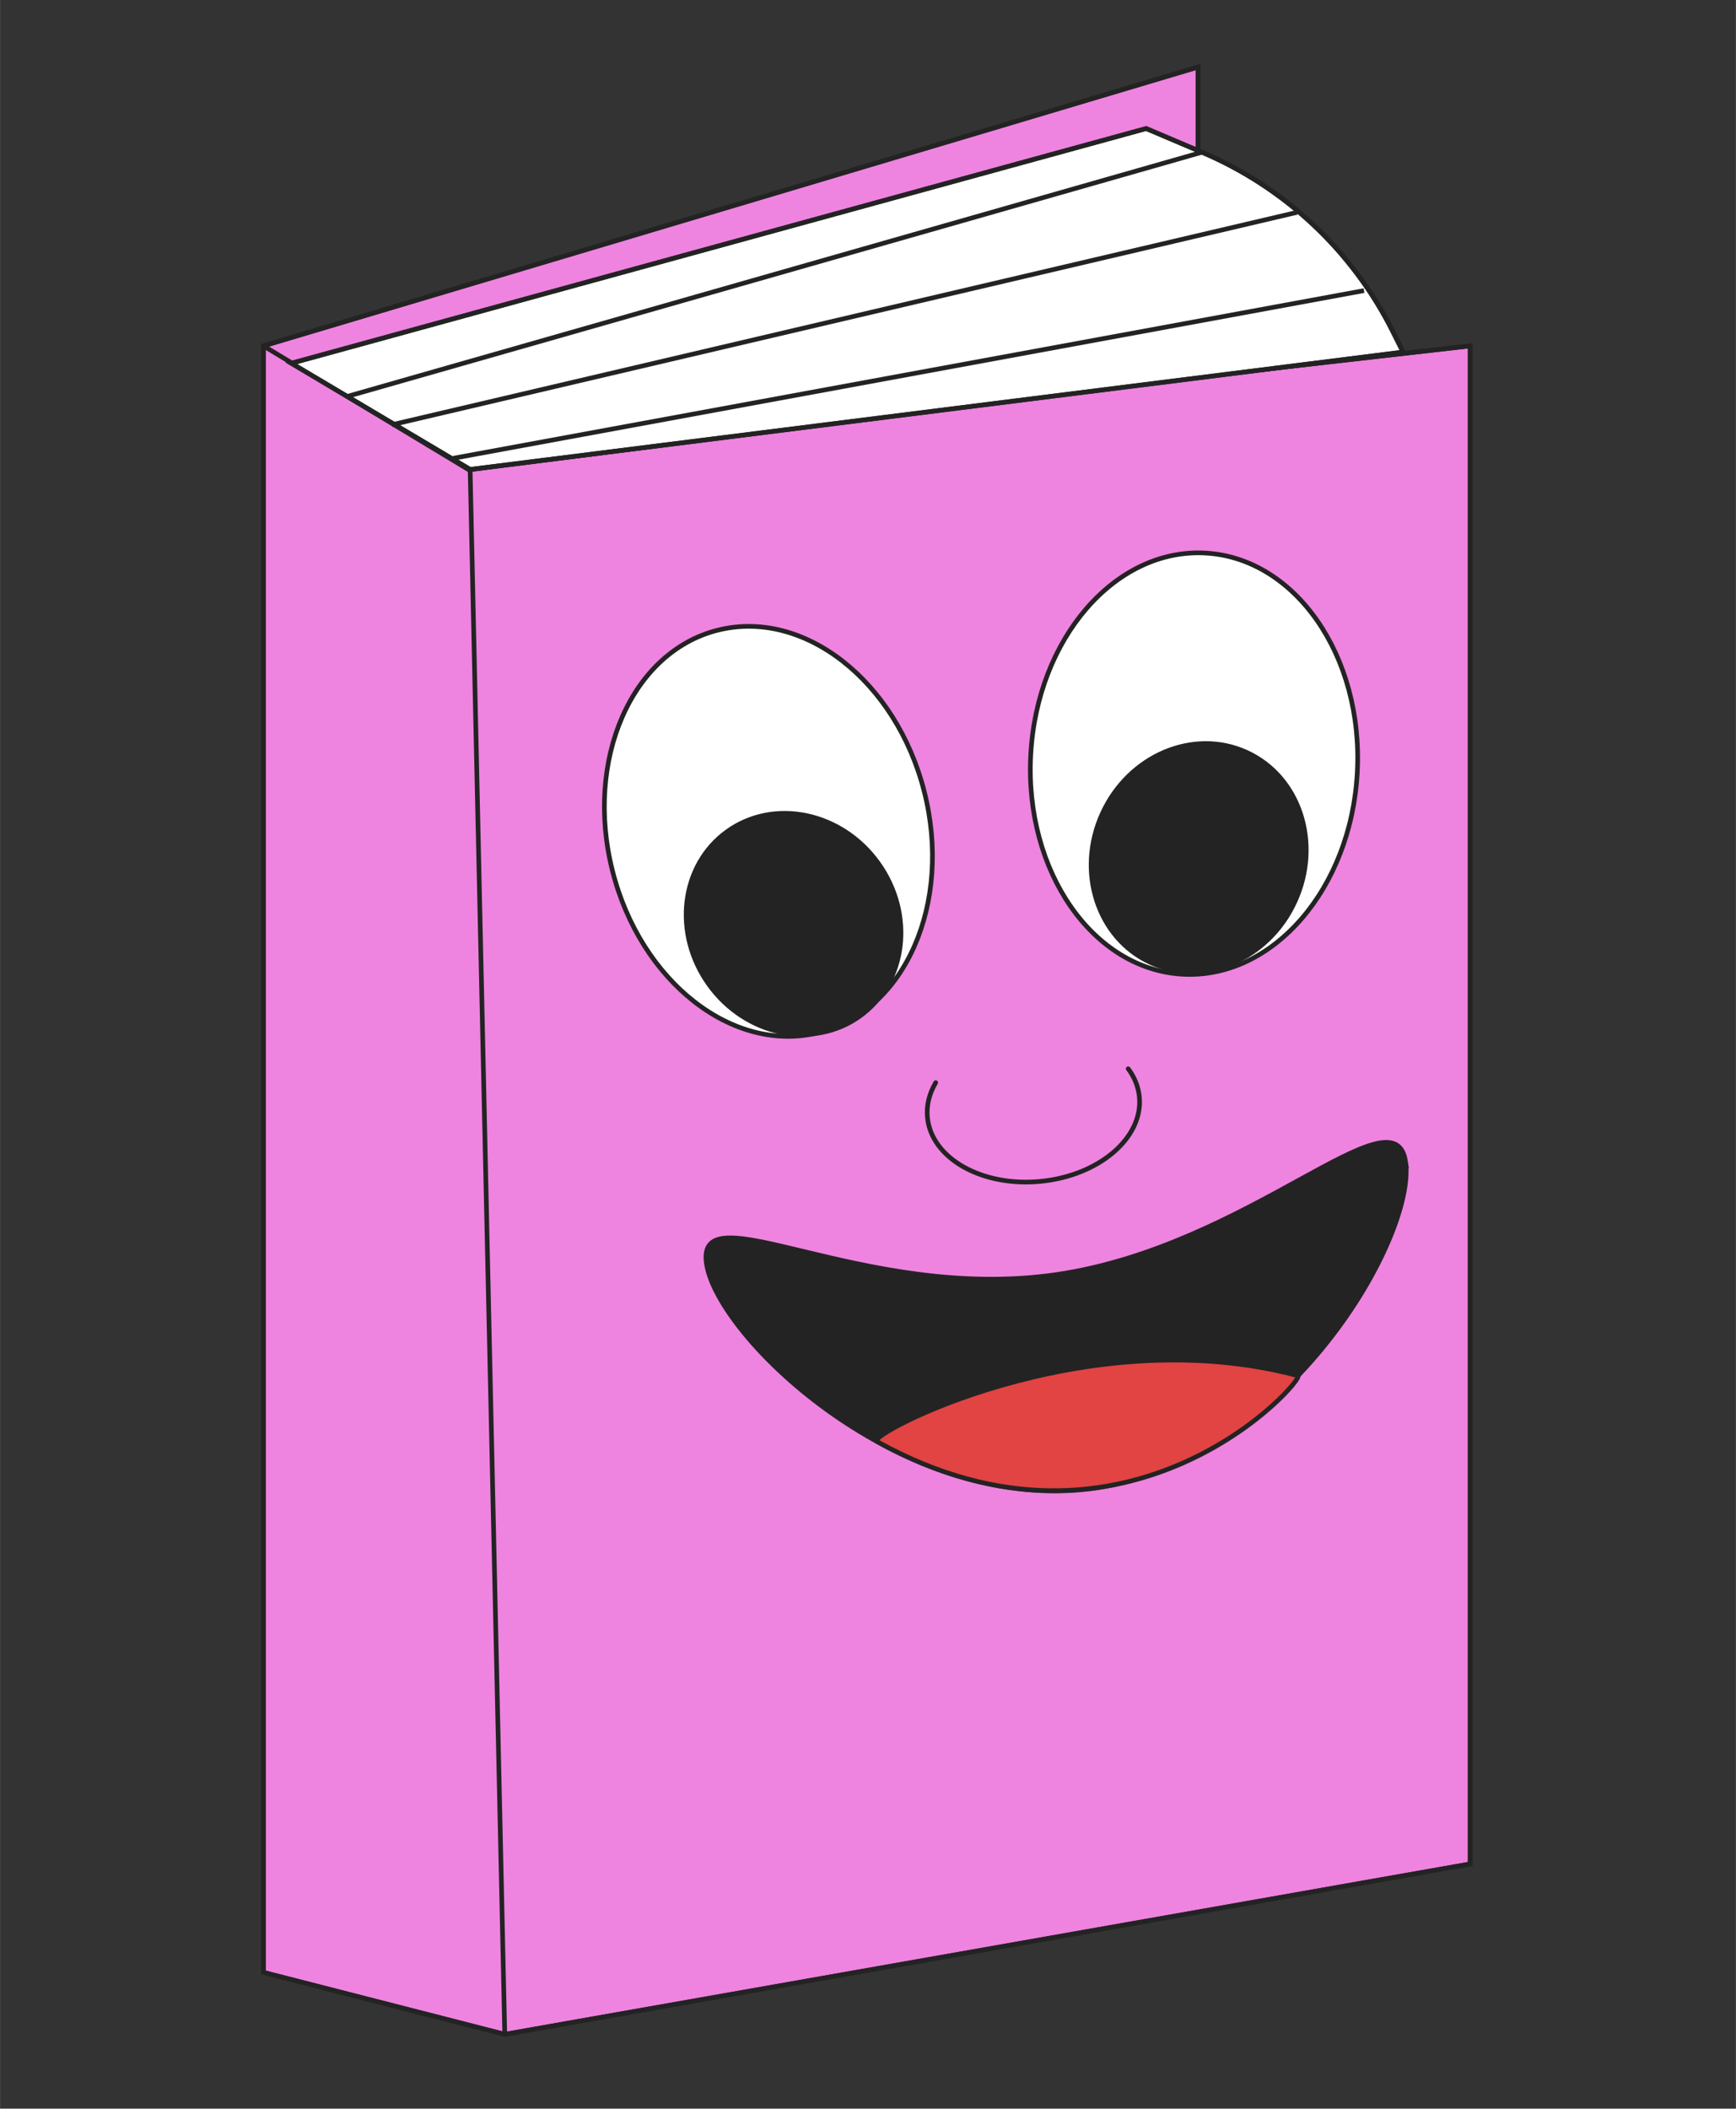
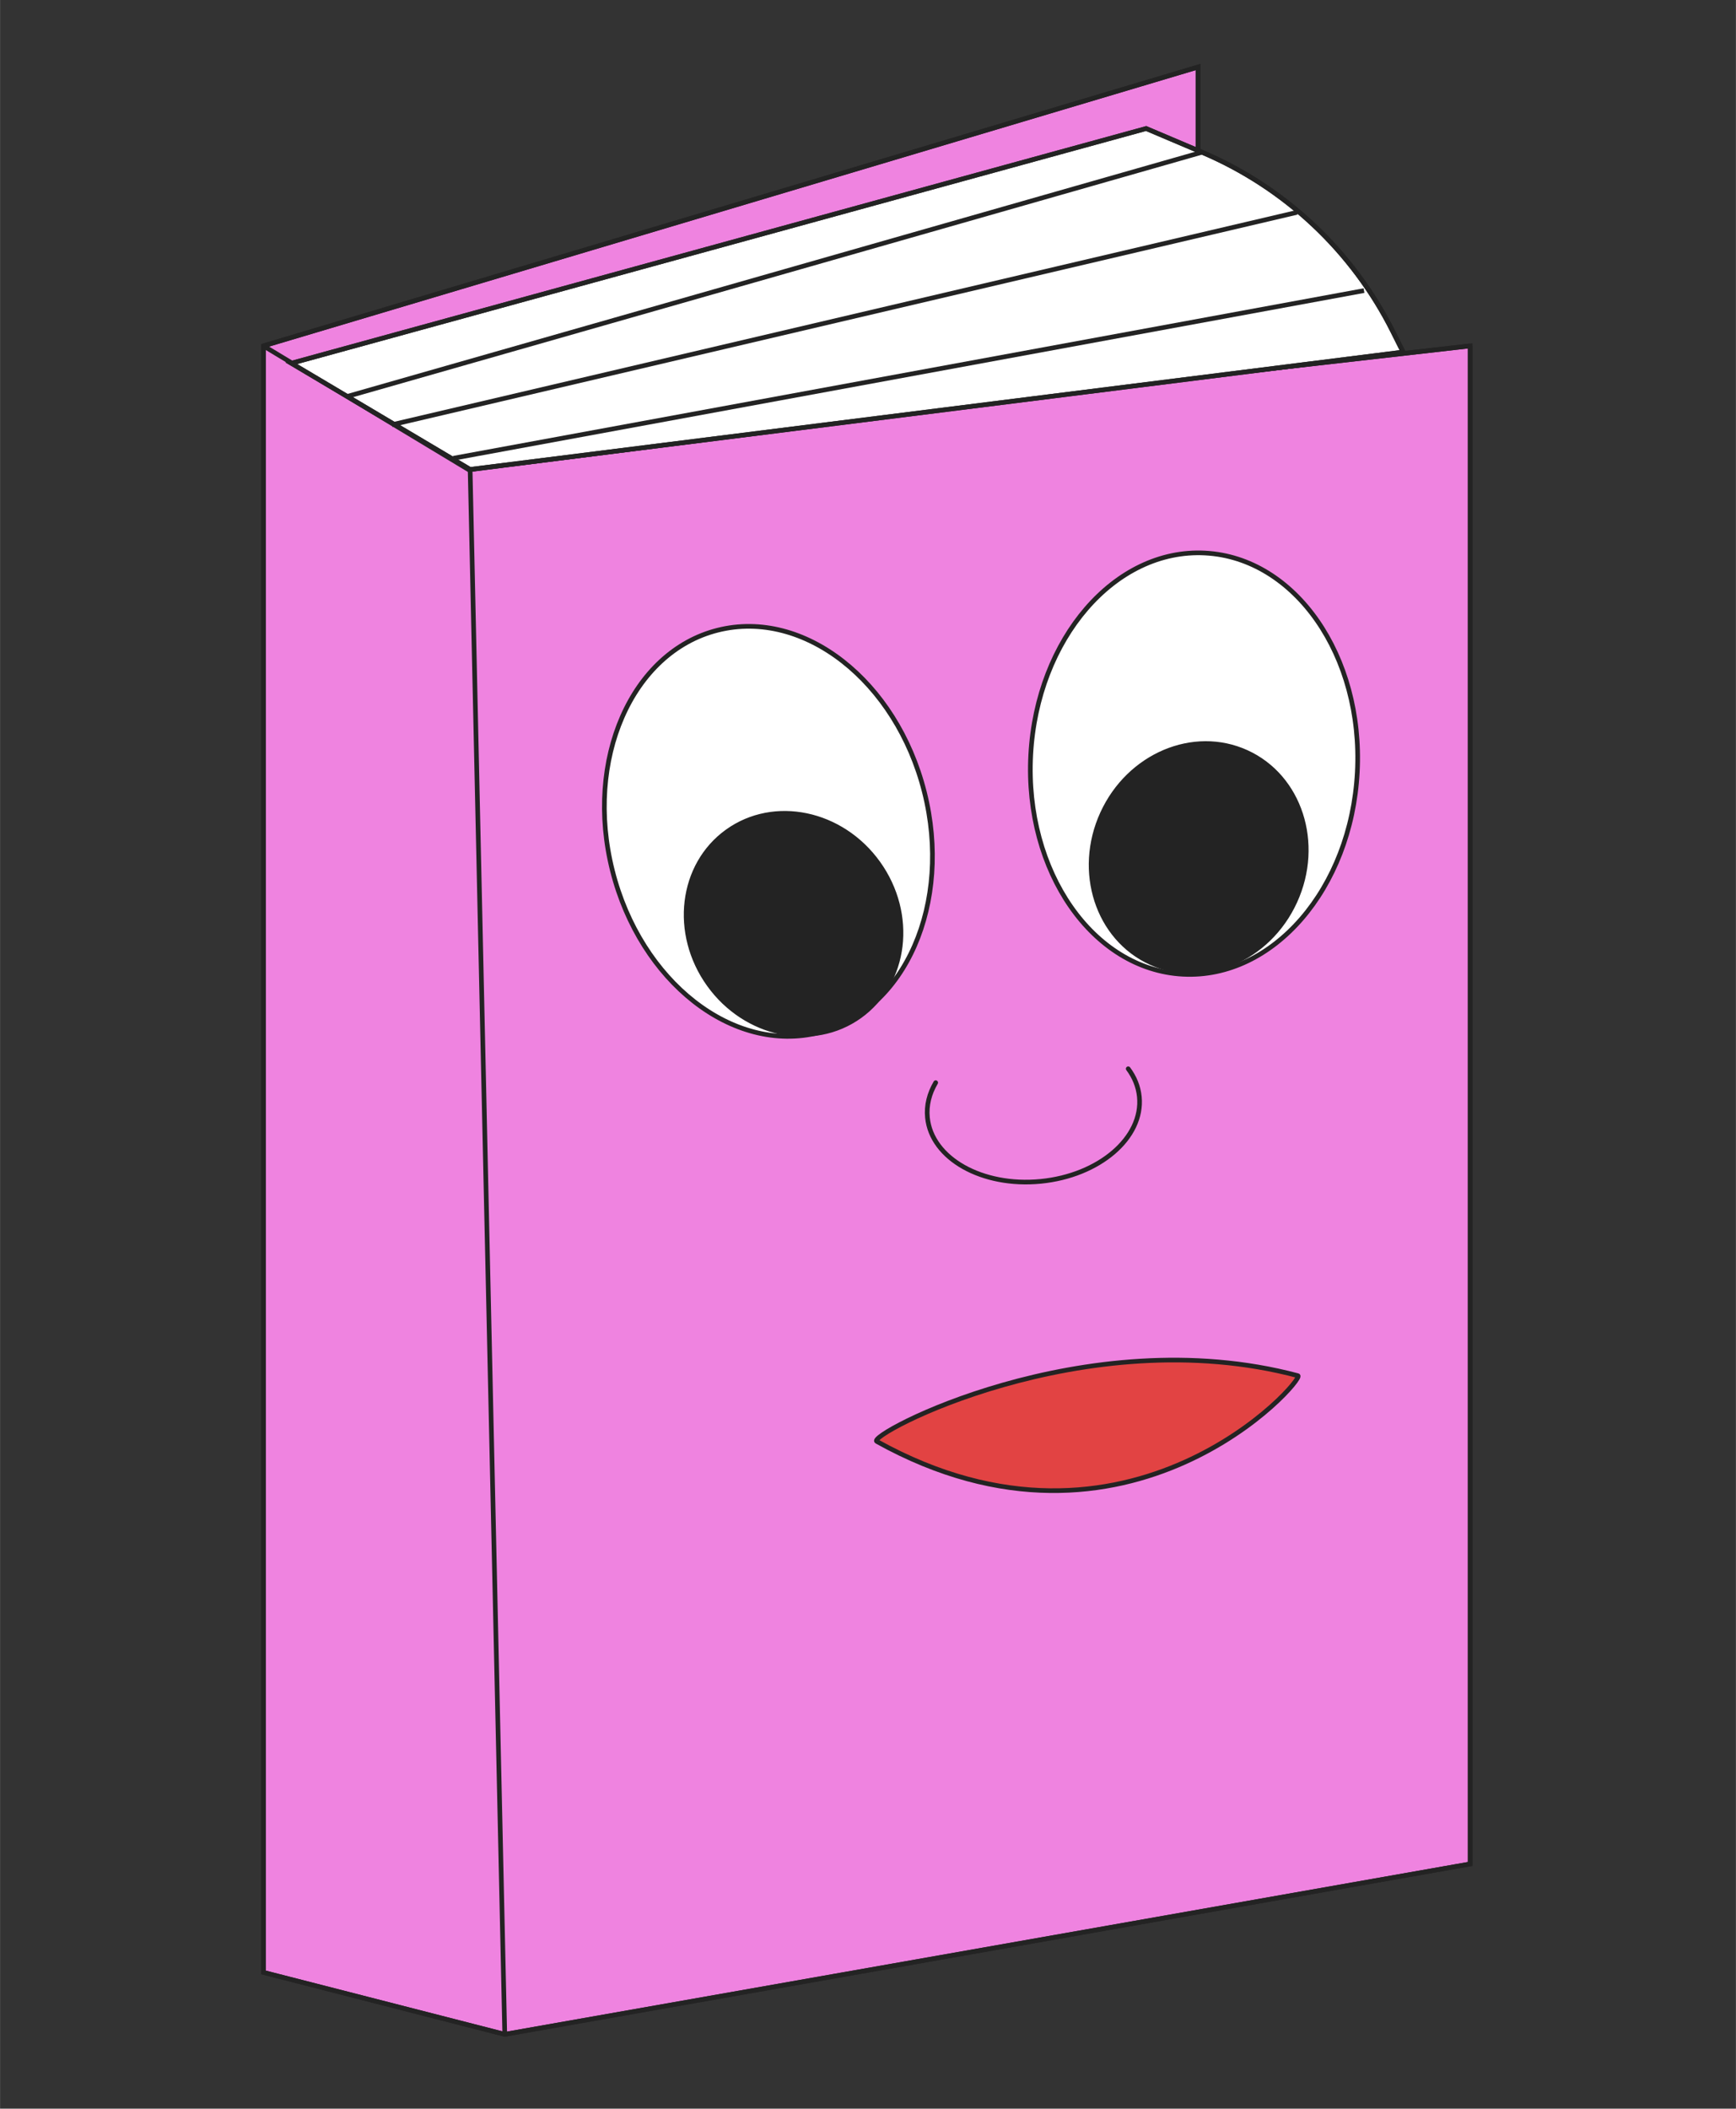
<svg xmlns="http://www.w3.org/2000/svg" id="Calque_1" width="9.878cm" height="11.994cm" viewBox="0 0 280 340">
  <rect x="0" y="0" width="280" height="340" fill="#333333" stroke="none" />
  <path d="m237.128,55.768v244.773l-155.719,27.474-38.93-9.991V55.768L193.229,10.81v49.954l43.899-4.995Z" style="fill:#ef83e0; stroke:#232323; stroke-miterlimit:10; stroke-width:.75px;" />
  <path d="m42.479,55.768v262.256l38.93,9.991,155.719-27.474V55.768l-43.899,4.995m-150.749-4.995L193.229,10.81v49.954m-150.749-4.995l33.132,19.981,117.618-14.986" style="fill:none; stroke:#232323; stroke-width:.75px;" />
  <path d="m226.314,56.768l-150.492,18.924-19.825-11.771-9.012-5.351L184.862,20.722l9.011,3.823c13.379,5.676,24.296,15.932,30.796,28.931l1.645,3.292Z" style="fill:#fff; stroke:#232323; stroke-miterlimit:10; stroke-width:.75px;" />
  <path d="m55.997,63.921l19.825,11.771,150.492-18.924-1.645-3.292c-6.5-12.998-17.418-23.255-30.796-28.931h0M55.997,63.921l-9.012-5.351L184.862,20.722l9.011,3.823M55.997,63.921L193.873,24.545" style="fill:none; stroke:#232323; stroke-width:.75px;" />
  <path d="m63.206,68.484l145.987-34.244" style="fill:none; stroke:#232323; stroke-width:.75px;" />
  <path d="m73.118,73.889l146.887-27.034" style="fill:none; stroke:#232323; stroke-width:.75px;" />
  <ellipse cx="123.936" cy="134.048" rx="25.945" ry="33.452" transform="translate(-29.025 34.389) rotate(-14.159)" style="fill:#fff; stroke:#232323; stroke-miterlimit:10; stroke-width:.75px;" />
  <ellipse cx="127.993" cy="148.955" rx="16.792" ry="18.323" transform="translate(-62.856 102.624) rotate(-35.683)" style="fill:#232323; stroke:#232323; stroke-miterlimit:10; stroke-width:.75px;" />
  <path d="m181.972,172.324c1.004,1.347,1.636,2.874,1.797,4.526.645,6.607-6.484,12.71-15.923,13.631-9.439.921-17.613-3.688-18.258-10.296-.191-1.958.301-3.872,1.333-5.62" style="fill:none; stroke:#232323; stroke-linecap:round; stroke-miterlimit:10; stroke-width:.75px;" />
  <ellipse cx="192.586" cy="123.128" rx="34.006" ry="26.374" transform="translate(59.508 308.979) rotate(-86.988)" style="fill:#fff; stroke:#232323; stroke-miterlimit:10; stroke-width:.75px;" />
  <ellipse cx="193.339" cy="138.257" rx="18.626" ry="17.07" transform="translate(-12.72 256.724) rotate(-65.464)" style="fill:#232323; stroke:#232323; stroke-miterlimit:10; stroke-width:.75px;" />
-   <path d="m226.714,187.336c1.735,11.945-18.797,48.062-49.938,52.585-31.142,4.523-61.1-24.26-62.835-36.205-1.735-11.945,25.277,6.325,56.418,1.802,31.142-4.523,54.62-30.127,56.355-18.182Z" style="fill:#232323; stroke:#232323; stroke-miterlimit:10; stroke-width:.75px;" />
  <path d="m141.413,232.41c-1.747-.972,33.479-19.784,67.94-10.593,1.25.515-27.354,33.169-67.94,10.593Z" style="fill:#e24343; stroke:#232323; stroke-miterlimit:10; stroke-width:.75px;" />
  <line x1="81.409" y1="328.015" x2="75.823" y2="75.692" style="fill:none; stroke:#232323; stroke-width:.75px;" />
</svg>